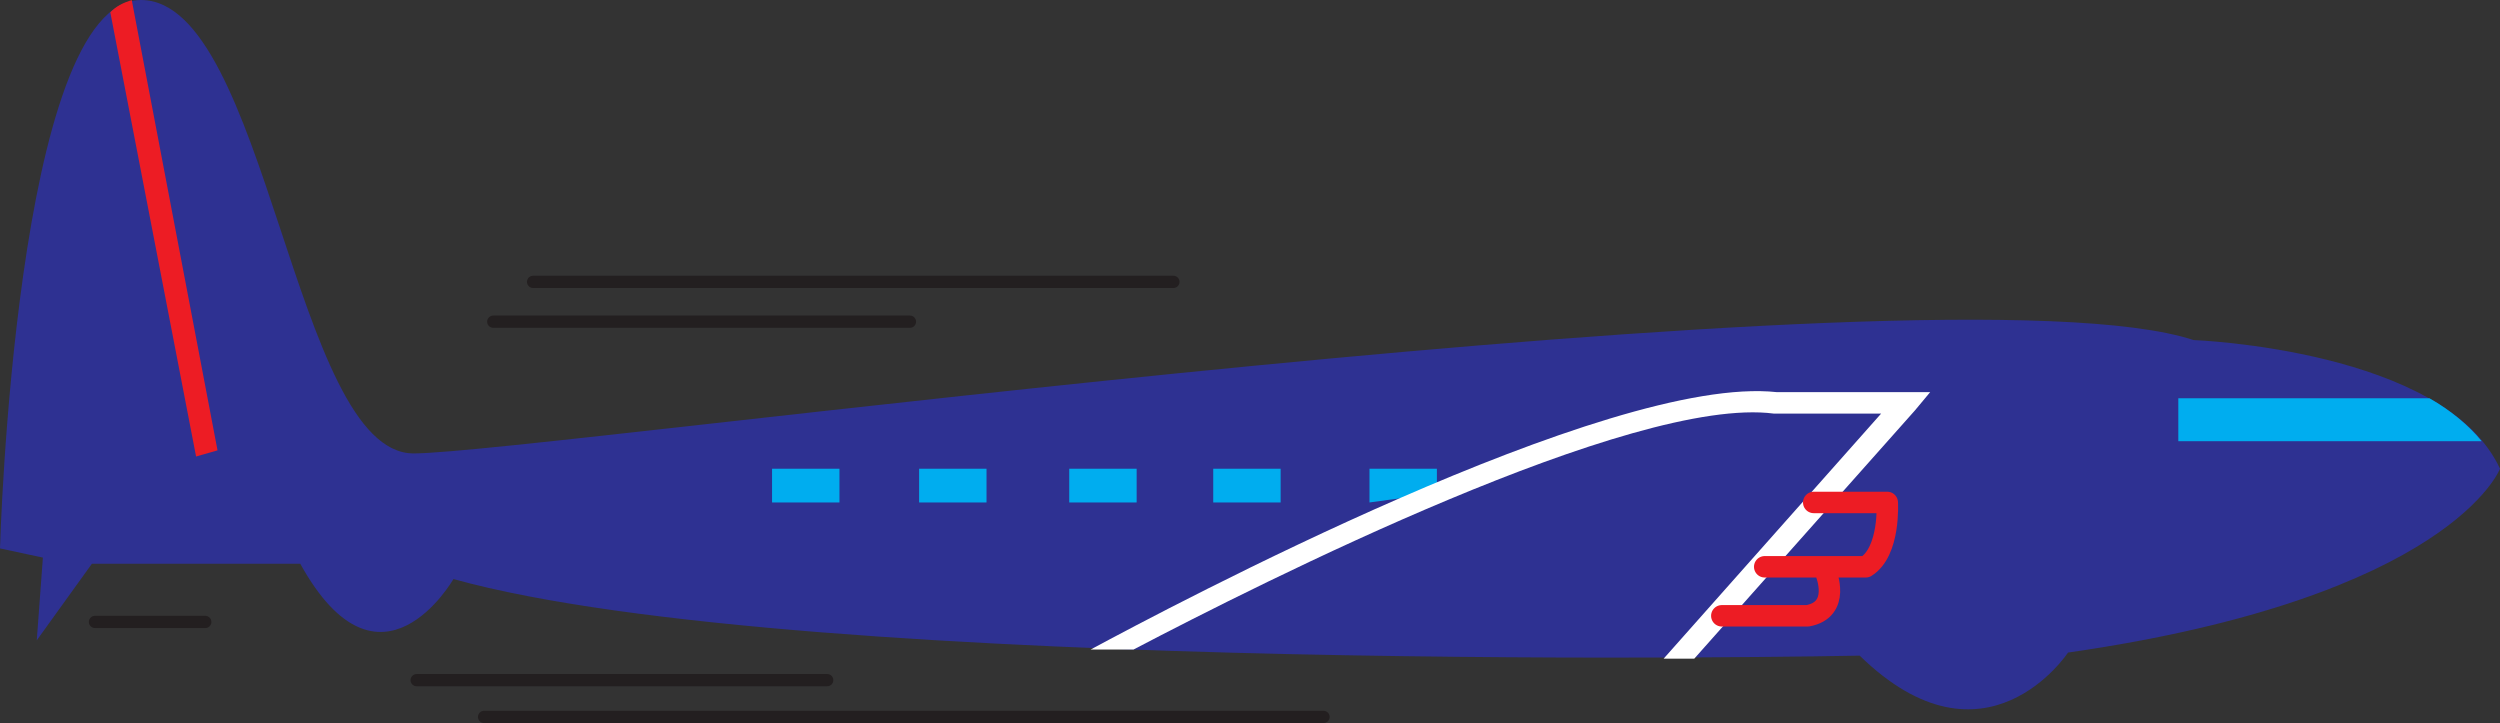
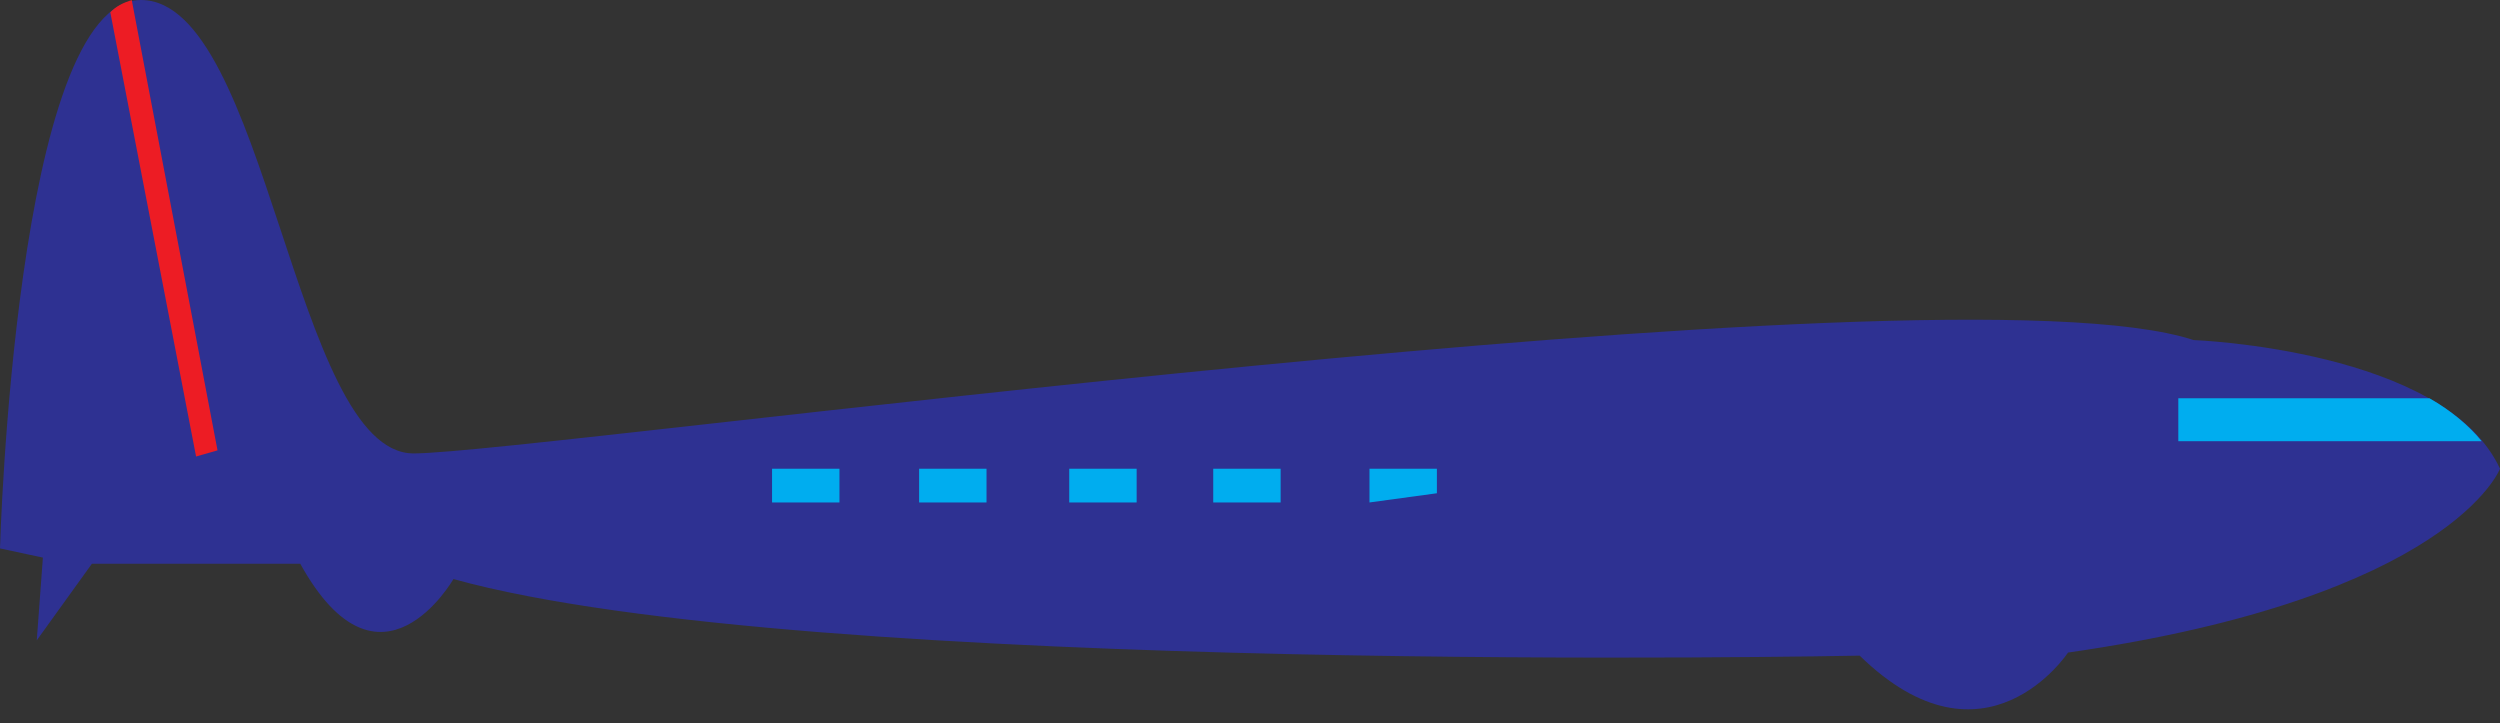
<svg xmlns="http://www.w3.org/2000/svg" width="612" height="177">
  <rect width="100%" height="100%" fill="#333333" stroke="none" />
  <path fill="#2e3192" fill-rule="evenodd" d="M0 134.25S3.75 0 34.5 0 72 111 101.25 111 475.5 63 537 83.25c0 0 61.5 2.25 75 31.5 0 0-12 31.5-105.75 45 0 0-20.25 30.75-51 .75 0 0-258 5.25-344.25-18.75 0 0-18 31.5-37.5-3.75h-51L9 156.75l1.5-20.25L0 134.25" />
  <path fill="#00adef" fill-rule="evenodd" d="M533.25 108h74.25c-3-3.75-7.5-7.5-12.75-10.5h-61.5V108" />
  <path fill="#ed1c24" fill-rule="evenodd" d="m27 3 21 108.75 5.25-1.5L32.25 0C30 .75 28.5 1.5 27 3" />
  <path fill="#00adef" fill-rule="evenodd" d="M205.5 123v-8.25H189V123h16.5m36 0v-8.25H225V123h16.5m36.75 0v-8.25h-16.5V123h16.5m35.25 0v-8.25H297V123h16.5m38.25-2.25v-6h-16.5V123l16.5-2.25" />
-   <path fill="#fff" fill-rule="evenodd" d="M435 96c-41.25-4.5-148.5 52.5-168 63h10.5c31.5-16.5 122.25-62.25 156.75-57.75h26.25l-53.25 60h7.5l54-60.75 3.75-4.5H435" />
-   <path fill="none" stroke="#ed1c24" stroke-linecap="round" stroke-linejoin="round" stroke-miterlimit="10" stroke-width="5.25" d="M444 123h18s.75 12-5.25 15.75H432m15 1.5s3.75 9-4.5 10.5h-21" />
-   <path fill="none" stroke="#231f20" stroke-linecap="round" stroke-linejoin="round" stroke-miterlimit="10" stroke-width="3" d="M324 175.5H118.5m84-9H102m-51.75-14.25h-27m264-83.25H130.5m92.25 9.75h-102" />
</svg>